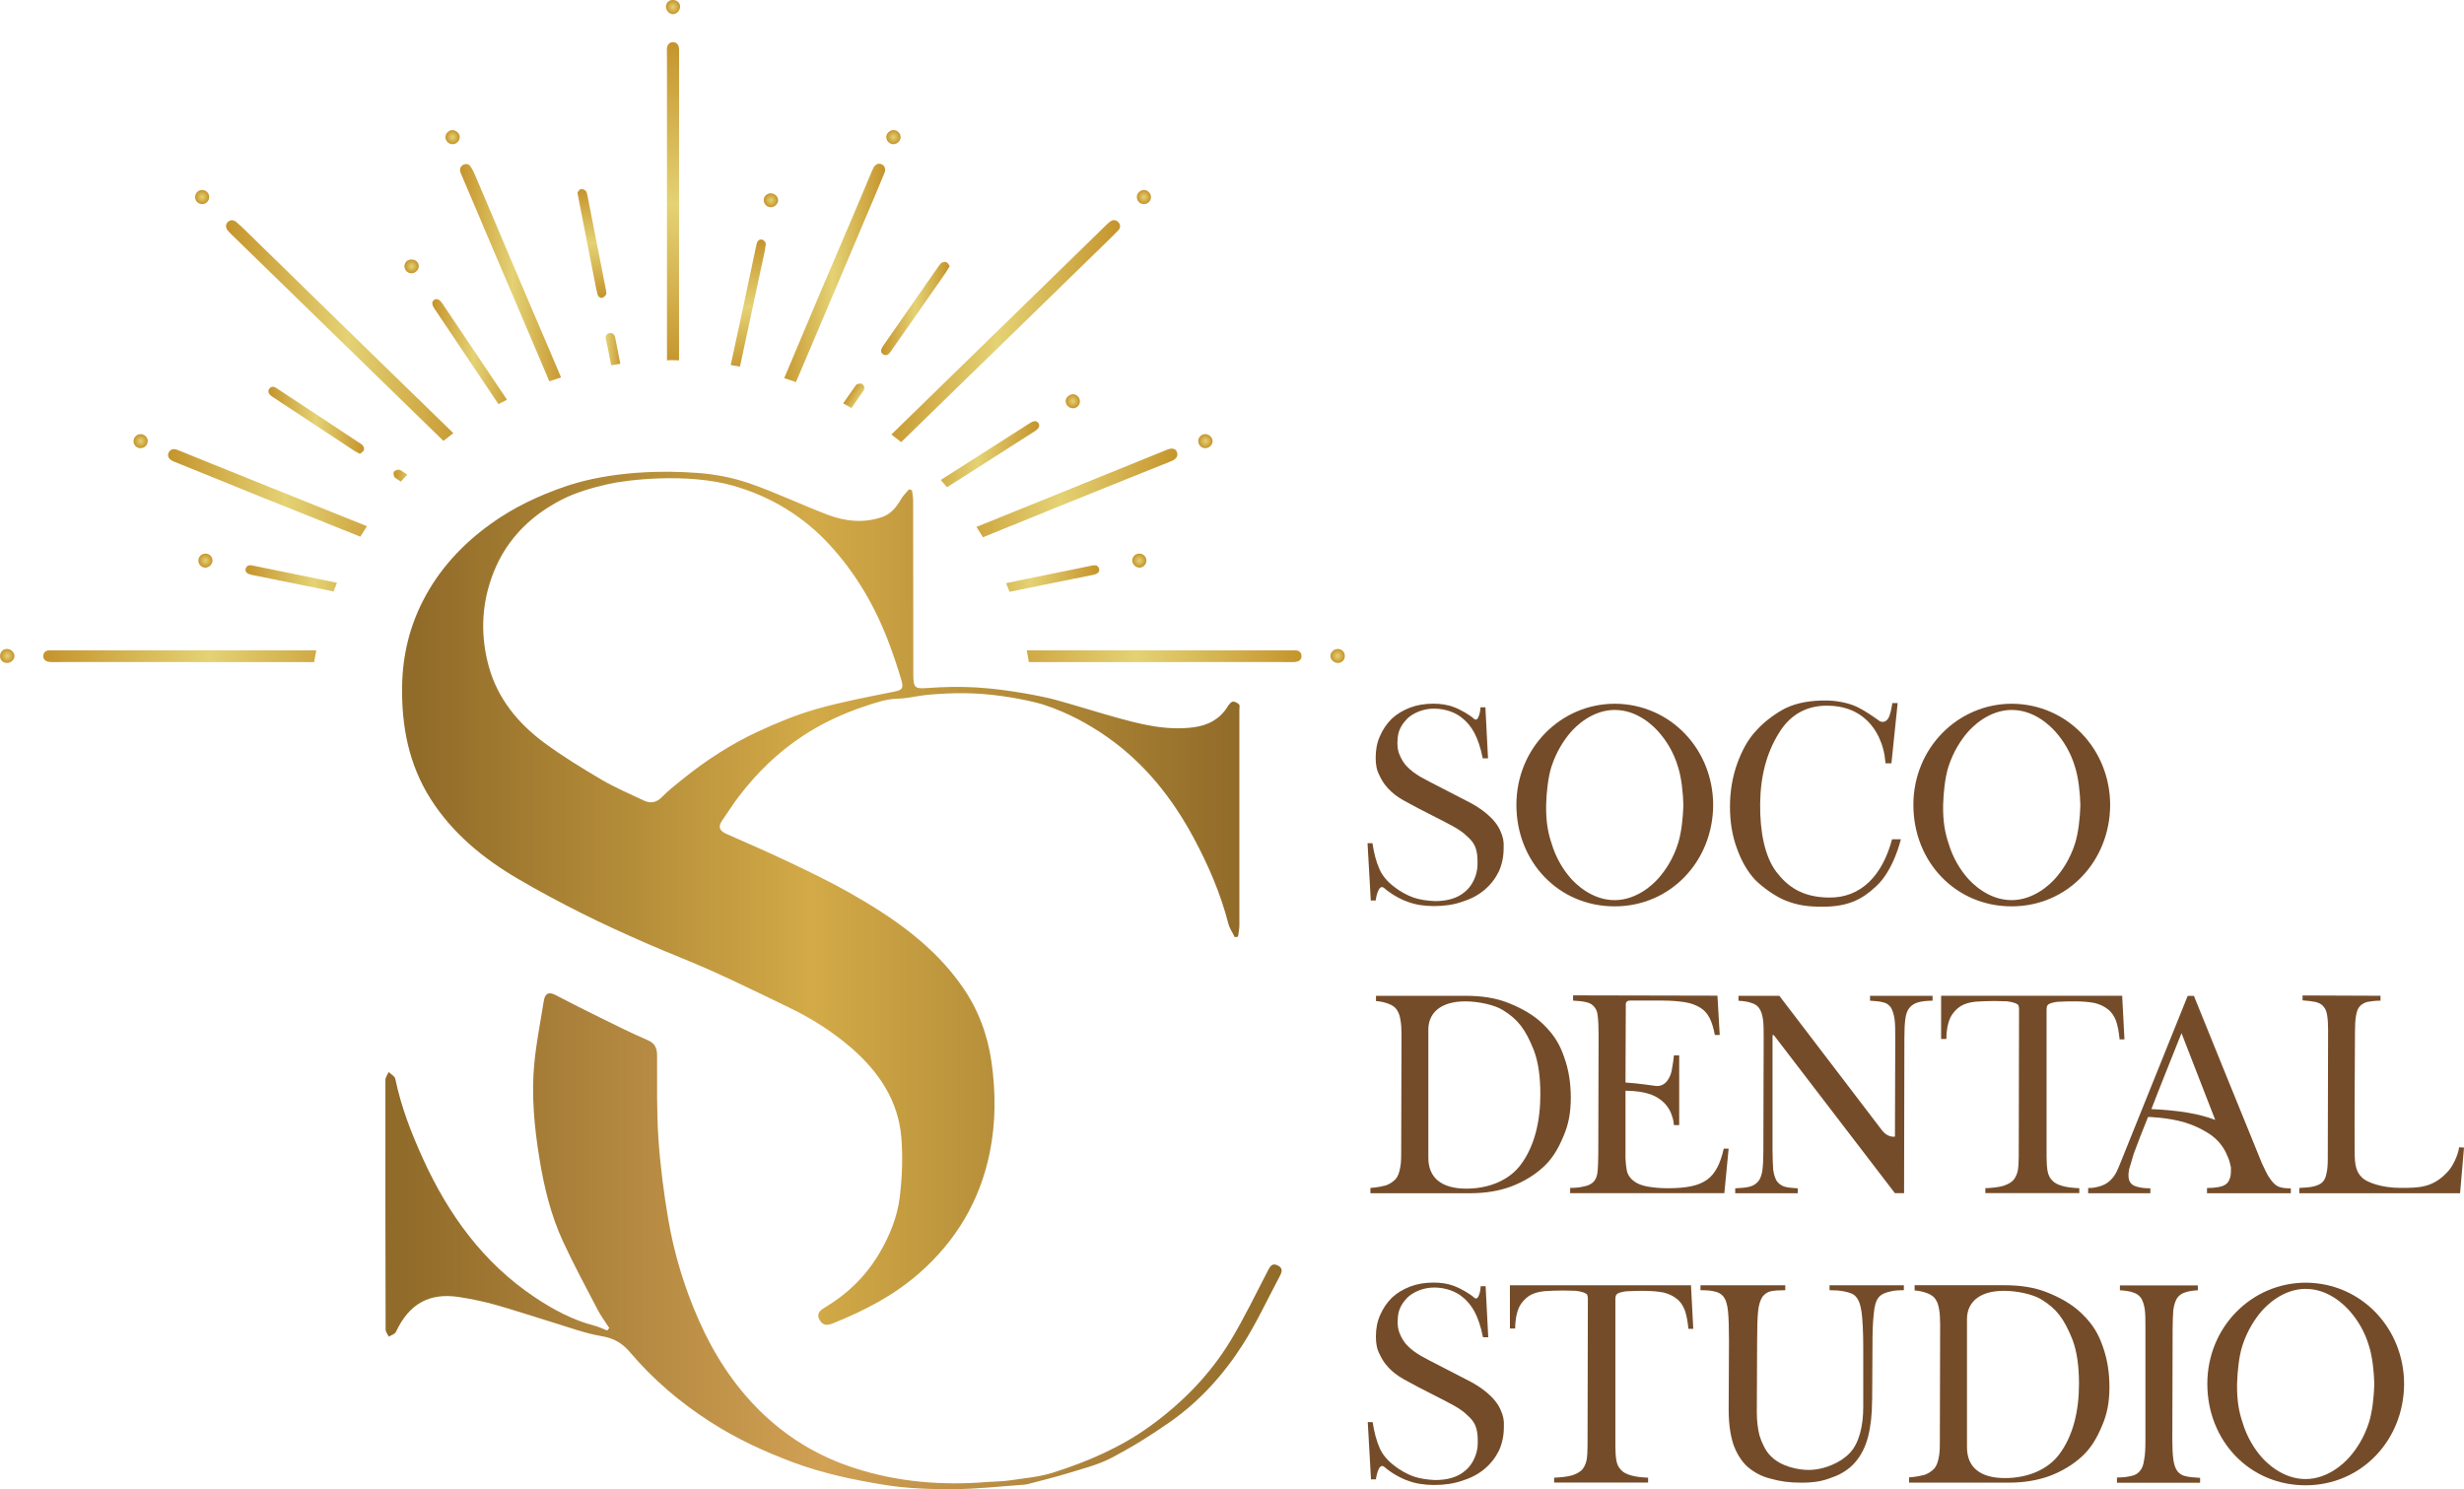
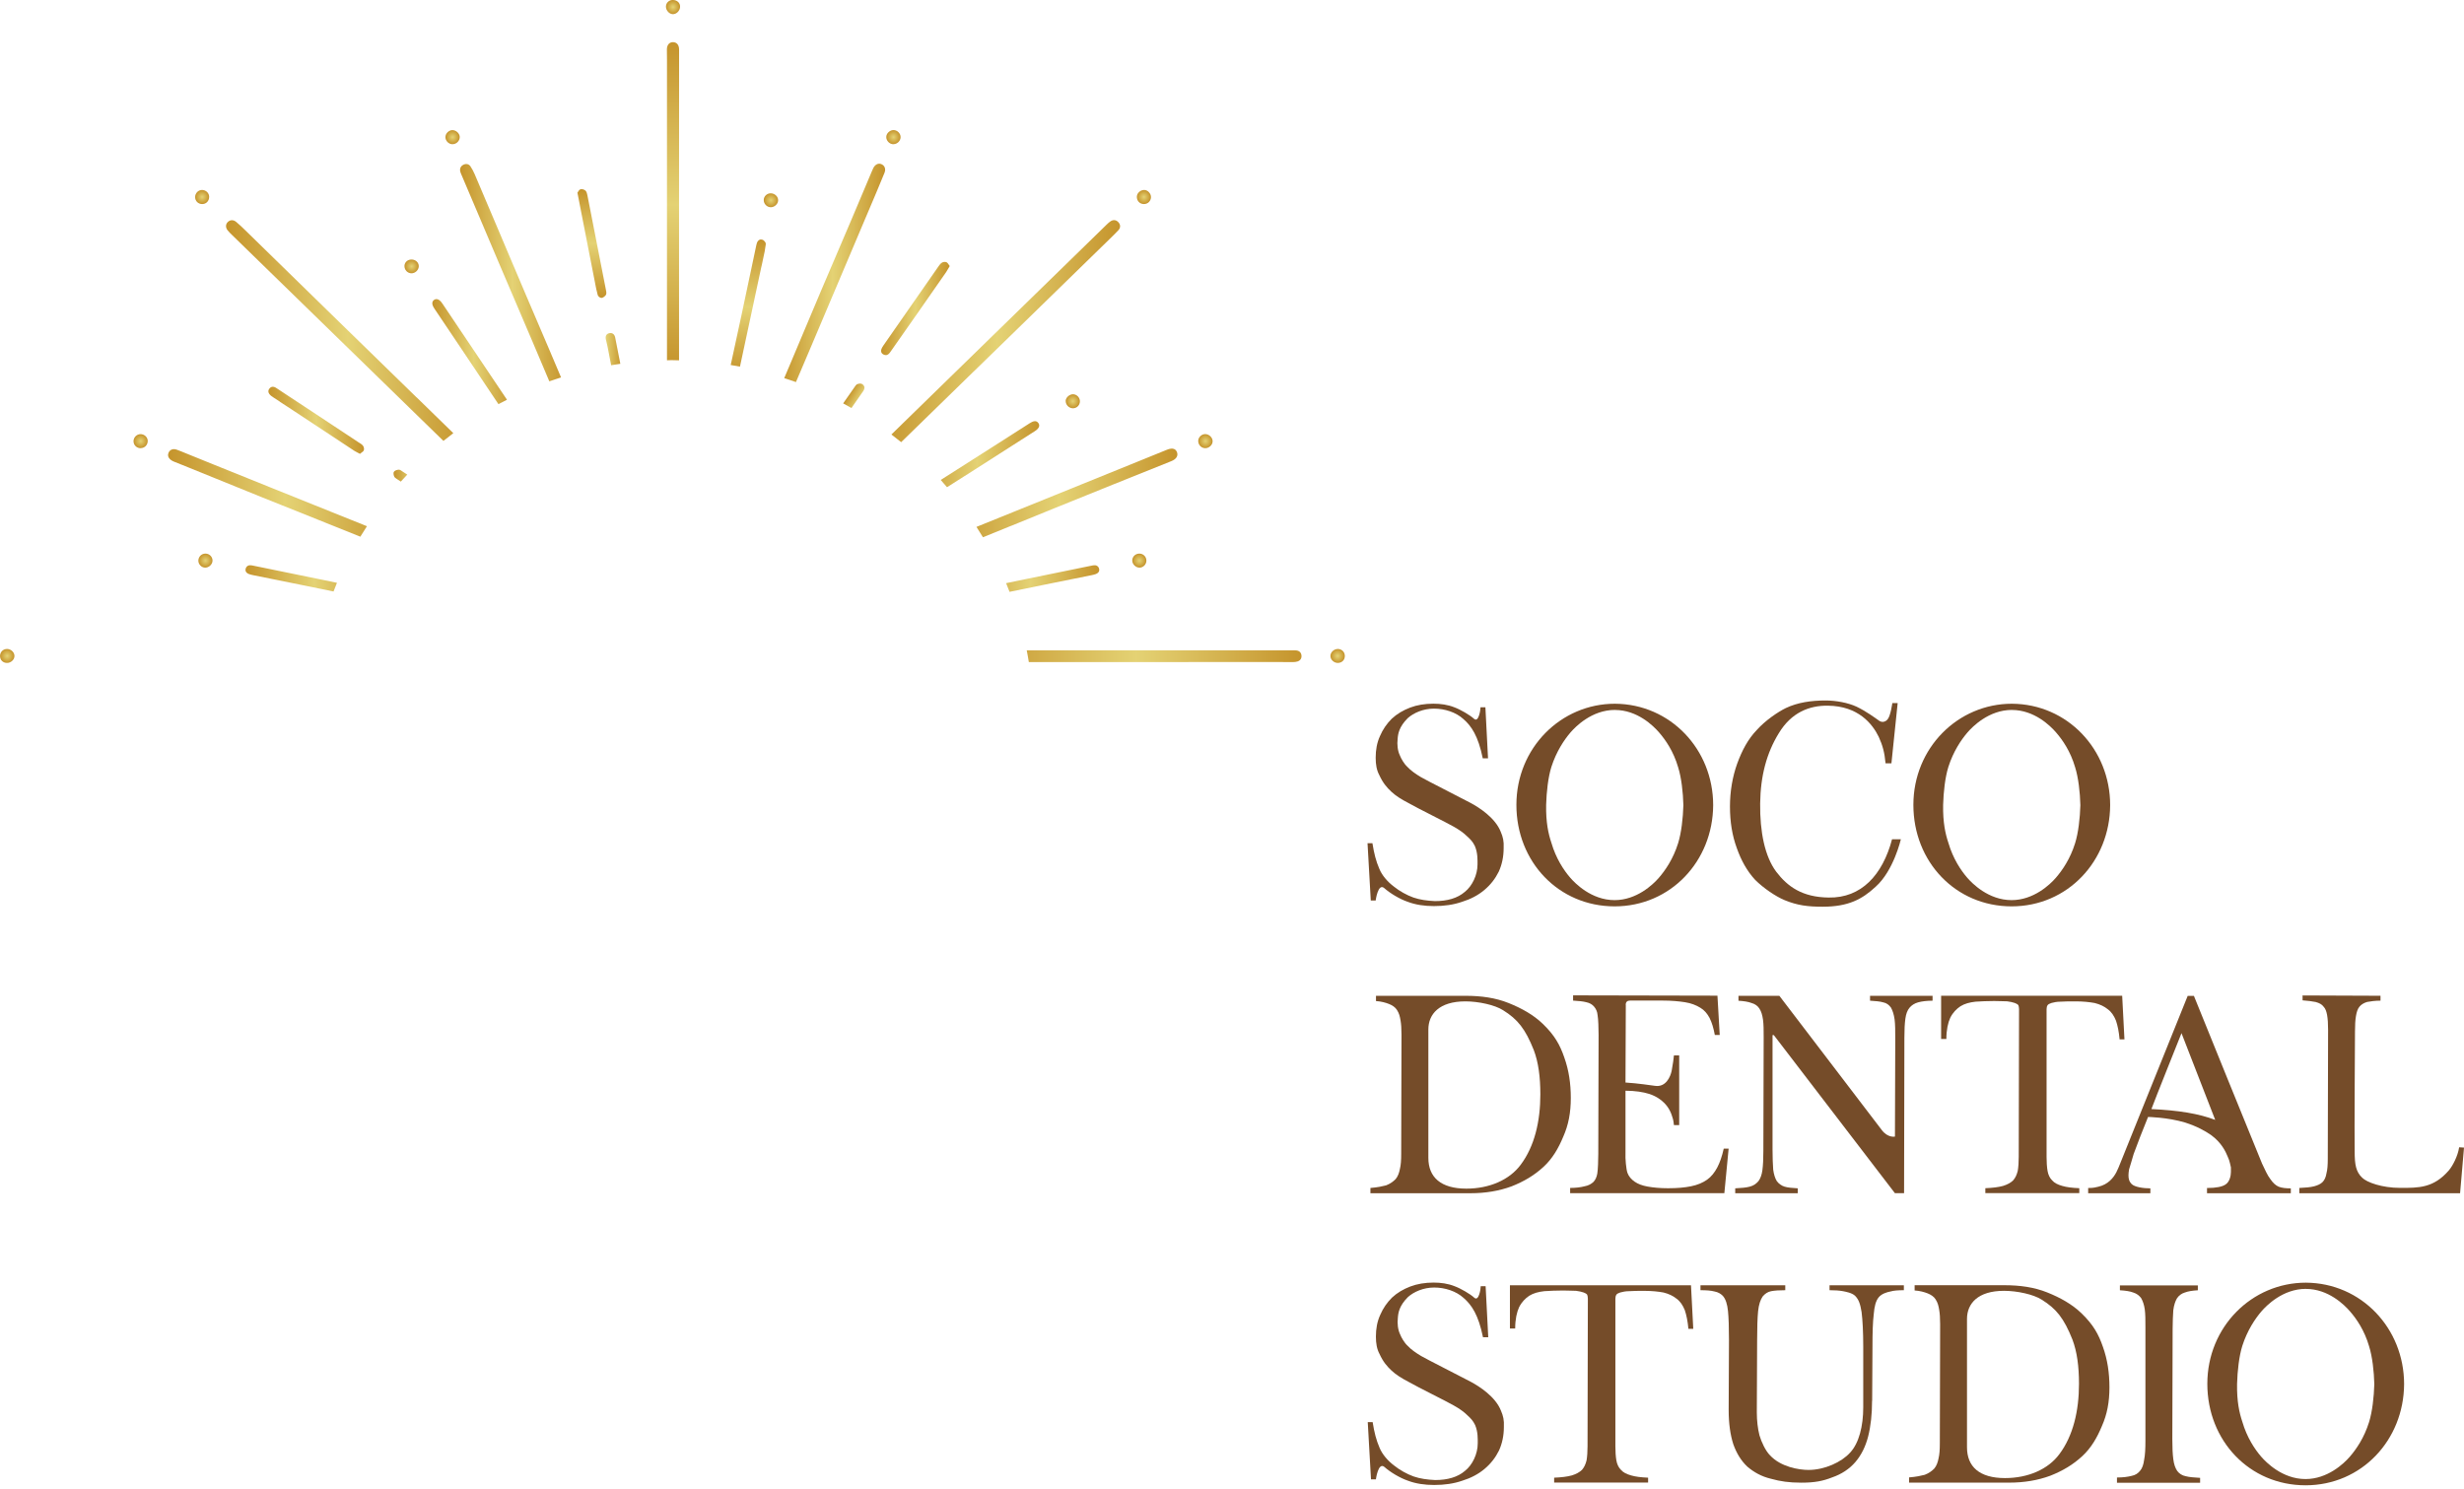
<svg xmlns="http://www.w3.org/2000/svg" xmlns:xlink="http://www.w3.org/1999/xlink" id="Layer_2" viewBox="0 0 553.33 334.5">
  <defs>
    <style>.cls-1{fill:url(#New_Gradient_Swatch_1-14);}.cls-2{fill:url(#New_Gradient_Swatch_1-16);}.cls-3{fill:url(#New_Gradient_Swatch_1-18);}.cls-4{fill:url(#New_Gradient_Swatch_1-13);}.cls-5{fill:url(#New_Gradient_Swatch_1-17);}.cls-6{fill:url(#New_Gradient_Swatch_1-15);}.cls-7{fill:url(#New_Gradient_Swatch_1-10);}.cls-8{fill:url(#New_Gradient_Swatch_1-12);}.cls-9{fill:url(#New_Gradient_Swatch_1-11);}.cls-10{fill:url(#linear-gradient);}.cls-11{fill:#754c29;}.cls-12{fill:url(#radial-gradient-10);}.cls-13{fill:url(#radial-gradient-11);}.cls-14{fill:url(#radial-gradient-12);}.cls-15{fill:url(#radial-gradient-14);}.cls-16{fill:url(#radial-gradient-13);}.cls-17{fill:url(#New_Gradient_Swatch_1);}.cls-18{fill:url(#radial-gradient-6);}.cls-19{fill:url(#radial-gradient-5);}.cls-20{fill:url(#radial-gradient-3);}.cls-21{fill:url(#radial-gradient-4);}.cls-22{fill:url(#radial-gradient-9);}.cls-23{fill:url(#radial-gradient-8);}.cls-24{fill:url(#radial-gradient-7);}.cls-25{fill:url(#radial-gradient-2);}.cls-26{fill:url(#linear-gradient-3);}.cls-27{fill:url(#linear-gradient-4);}.cls-28{fill:url(#linear-gradient-2);}.cls-29{fill:url(#radial-gradient);}.cls-30{fill:url(#New_Gradient_Swatch_1-5);}.cls-31{fill:url(#New_Gradient_Swatch_1-8);}.cls-32{fill:url(#New_Gradient_Swatch_1-2);}.cls-33{fill:url(#New_Gradient_Swatch_1-3);}.cls-34{fill:url(#New_Gradient_Swatch_1-6);}.cls-35{fill:url(#New_Gradient_Swatch_1-9);}.cls-36{fill:url(#New_Gradient_Swatch_1-4);}.cls-37{fill:url(#New_Gradient_Swatch_1-7);}</style>
    <linearGradient id="New_Gradient_Swatch_1" x1="151.13" y1="82.52" x2="151.13" y2="9.47" gradientTransform="matrix(1, 0, 0, 1, 0, 0)" gradientUnits="userSpaceOnUse">
      <stop offset="0" stop-color="#c5942c" />
      <stop offset=".5" stop-color="#e4d274" />
      <stop offset="1" stop-color="#c5942c" />
    </linearGradient>
    <linearGradient id="New_Gradient_Swatch_1-2" x1="103.32" y1="61.24" x2="126.94" y2="61.24" xlink:href="#New_Gradient_Swatch_1" />
    <linearGradient id="New_Gradient_Swatch_1-3" x1="37.74" y1="110.71" x2="90.37" y2="110.71" xlink:href="#New_Gradient_Swatch_1" />
    <linearGradient id="New_Gradient_Swatch_1-4" x1="50.75" y1="74.25" x2="105.31" y2="74.25" xlink:href="#New_Gradient_Swatch_1" />
    <linearGradient id="New_Gradient_Swatch_1-5" x1="9.71" y1="147.39" x2="83.87" y2="147.39" xlink:href="#New_Gradient_Swatch_1" />
    <linearGradient id="New_Gradient_Swatch_1-6" x1="196.57" y1="74.39" x2="251.55" y2="74.39" xlink:href="#New_Gradient_Swatch_1" />
    <linearGradient id="New_Gradient_Swatch_1-7" x1="211.2" y1="110.72" x2="264.42" y2="110.72" xlink:href="#New_Gradient_Swatch_1" />
    <linearGradient id="New_Gradient_Swatch_1-8" x1="175.15" y1="61.3" x2="198.77" y2="61.3" xlink:href="#New_Gradient_Swatch_1" />
    <linearGradient id="New_Gradient_Swatch_1-9" x1="205.41" y1="102.01" x2="233.37" y2="102.01" xlink:href="#New_Gradient_Swatch_1" />
    <linearGradient id="New_Gradient_Swatch_1-10" x1="97.07" y1="78.97" x2="115.75" y2="78.97" xlink:href="#New_Gradient_Swatch_1" />
    <linearGradient id="New_Gradient_Swatch_1-11" x1="55.14" y1="129.9" x2="86.09" y2="129.9" xlink:href="#New_Gradient_Swatch_1" />
    <linearGradient id="New_Gradient_Swatch_1-12" x1="168.03" y1="84.24" x2="168.03" y2="53.78" xlink:href="#New_Gradient_Swatch_1" />
    <linearGradient id="New_Gradient_Swatch_1-13" x1="60.28" y1="94.42" x2="81.74" y2="94.42" xlink:href="#New_Gradient_Swatch_1" />
    <linearGradient id="New_Gradient_Swatch_1-14" x1="197.86" y1="69.3" x2="213.28" y2="69.3" xlink:href="#New_Gradient_Swatch_1" />
    <linearGradient id="New_Gradient_Swatch_1-15" x1="132.92" y1="66.91" x2="132.92" y2="42.46" xlink:href="#New_Gradient_Swatch_1" />
    <linearGradient id="New_Gradient_Swatch_1-16" x1="88.37" y1="106.83" x2="96.9" y2="106.83" xlink:href="#New_Gradient_Swatch_1" />
    <linearGradient id="linear-gradient" x1="193.86" y1="89.79" x2="190.83" y2="88.05" gradientTransform="matrix(1, 0, 0, 1, 0, 0)" gradientUnits="userSpaceOnUse">
      <stop offset=".19" stop-color="#e4d274" />
      <stop offset="1" stop-color="#c5942c" />
    </linearGradient>
    <linearGradient id="linear-gradient-2" x1="136.01" y1="78.42" x2="139.65" y2="78.42" gradientTransform="matrix(1, 0, 0, 1, 0, 0)" gradientUnits="userSpaceOnUse">
      <stop offset="0" stop-color="#e4d274" />
      <stop offset="1" stop-color="#c5942c" />
    </linearGradient>
    <radialGradient id="radial-gradient" cx="270.7" cy="99.08" fx="270.7" fy="99.08" r="1.6" gradientTransform="matrix(1, 0, 0, 1, 0, 0)" gradientUnits="userSpaceOnUse">
      <stop offset="0" stop-color="#e4d274" />
      <stop offset="1" stop-color="#c5942c" />
    </radialGradient>
    <radialGradient id="radial-gradient-2" cx="256.88" cy="44.25" fx="256.88" fy="44.25" r="1.58" xlink:href="#radial-gradient" />
    <radialGradient id="radial-gradient-3" cx="200.64" cy="30.8" fx="200.64" fy="30.8" r="1.6" xlink:href="#radial-gradient" />
    <radialGradient id="radial-gradient-4" cx="1.62" cy="147.33" fx="1.62" fy="147.33" r="1.59" xlink:href="#radial-gradient" />
    <radialGradient id="radial-gradient-5" cx="151.13" cy="1.59" fx="151.13" fy="1.59" r="1.59" xlink:href="#radial-gradient" />
    <radialGradient id="radial-gradient-6" cx="45.39" cy="44.25" fx="45.39" fy="44.25" r="1.58" xlink:href="#radial-gradient" />
    <radialGradient id="radial-gradient-7" cx="101.63" cy="30.81" fx="101.63" fy="30.81" r="1.59" xlink:href="#radial-gradient" />
    <radialGradient id="radial-gradient-8" cx="31.59" cy="99.08" fx="31.59" fy="99.08" r="1.58" xlink:href="#radial-gradient" />
    <radialGradient id="radial-gradient-9" cx="240.92" cy="90.12" fx="240.92" fy="90.12" r="1.59" xlink:href="#radial-gradient" />
    <radialGradient id="radial-gradient-10" cx="173.13" cy="44.98" fx="173.13" fy="44.98" r="1.59" xlink:href="#radial-gradient" />
    <radialGradient id="radial-gradient-11" cx="92.44" cy="59.83" fx="92.44" fy="59.83" r="1.58" xlink:href="#radial-gradient" />
    <radialGradient id="radial-gradient-12" cx="46.14" cy="125.91" fx="46.14" fy="125.91" r="1.58" xlink:href="#radial-gradient" />
    <linearGradient id="New_Gradient_Swatch_1-17" x1="218.12" y1="147.39" x2="292.28" y2="147.39" xlink:href="#New_Gradient_Swatch_1" />
    <linearGradient id="New_Gradient_Swatch_1-18" x1="215.9" y1="129.94" x2="246.86" y2="129.94" xlink:href="#New_Gradient_Swatch_1" />
    <radialGradient id="radial-gradient-13" cx="300.38" cy="147.33" fx="300.38" fy="147.33" r="1.59" xlink:href="#radial-gradient" />
    <radialGradient id="radial-gradient-14" cx="255.86" cy="125.91" fx="255.86" fy="125.91" r="1.58" xlink:href="#radial-gradient" />
    <linearGradient id="linear-gradient-3" x1="86.53" y1="278.8" x2="287.81" y2="278.8" gradientTransform="matrix(1, 0, 0, 1, 0, 0)" gradientUnits="userSpaceOnUse">
      <stop offset=".02" stop-color="#916b29" />
      <stop offset=".49" stop-color="#d1a154" />
      <stop offset="1" stop-color="#916b29" />
    </linearGradient>
    <linearGradient id="linear-gradient-4" x1="90.28" y1="201.75" x2="278.33" y2="201.75" gradientTransform="matrix(1, 0, 0, 1, 0, 0)" gradientUnits="userSpaceOnUse">
      <stop offset=".02" stop-color="#916b29" />
      <stop offset=".49" stop-color="#d3aa47" />
      <stop offset="1" stop-color="#916b29" />
    </linearGradient>
  </defs>
  <g id="Layer_1-2">
    <g>
      <path class="cls-11" d="M307.1,189.38h1.1c.37,2.35,.81,4.04,1.54,5.73,.59,1.47,1.84,2.94,3.31,4.04,1.18,.96,2.87,1.91,4.34,2.43,1.47,.51,3.09,.73,4.85,.81,2.79,0,5.07-.66,6.69-2.06,1.69-1.32,2.87-3.82,2.87-6.18,0-.96,.07-2.57-.59-4.12-.51-1.03-.96-1.47-1.76-2.2-.74-.74-1.76-1.47-3.09-2.21-1.25-.74-8.23-4.19-10-5.22-1.69-.88-2.87-1.62-3.9-2.57-1.03-.96-1.91-1.98-2.72-3.75-.59-1.1-.81-2.35-.81-3.9,0-1.76,.29-3.38,.96-4.85,.66-1.54,1.54-2.79,2.65-3.9,1.18-1.1,2.57-1.91,4.12-2.5s3.31-.88,5.22-.88c1.62,0,3.24,.22,4.71,.81,1.4,.51,3.53,1.76,4.41,2.57,1.03,.96,1.47-1.91,1.47-2.57h1.1l.59,11.47h-1.18c-1.03-5.07-2.57-7.28-4.34-8.82-1.69-1.54-4.19-2.35-6.62-2.35s-4.56,.96-5.88,2.13c-1.99,1.98-2.21,3.6-2.28,4.71-.15,1.18,0,2.65,.51,3.68,.29,.74,.96,1.91,1.69,2.57,.73,.81,1.91,1.62,3.01,2.28,1.1,.66,9.12,4.71,11.18,5.81,1.91,1.03,5.51,3.31,6.76,6.47,.51,1.18,.74,2.13,.66,3.68,0,1.91-.37,3.68-1.1,5.29-.81,1.62-1.84,2.94-3.24,4.12-1.4,1.18-3.09,2.06-5,2.65-1.91,.66-3.97,.96-6.32,.96-2.13,0-4.12-.29-5.88-.96-1.76-.59-3.97-1.91-5.29-3.09-1.4-1.18-1.91,2.79-1.91,2.79h-1.1l-.73-12.87Z" />
      <path class="cls-11" d="M384.72,180.85c-.07,12.57-9.56,22.72-22.13,22.72s-22.06-10-22.06-22.79,10-22.72,22.13-22.72c12.43,.07,22.06,10.22,22.06,22.79Zm-22.06-21.4c-5.22,0-8.9,3.82-9.93,5-1.47,1.69-3.23,4.34-4.34,7.79-.74,2.35-1.1,5.66-1.18,8.53-.07,3.97,.51,6.54,1.18,8.53,1.03,3.53,2.79,6.18,4.26,7.87,1.03,1.18,4.71,5,9.93,5,4.93,0,8.6-3.46,9.93-5,1.47-1.69,3.24-4.26,4.34-7.79,.73-2.35,1.1-5.66,1.18-8.53-.07-2.87-.44-6.18-1.18-8.53-1.03-3.53-2.79-6.1-4.26-7.79-1.32-1.54-4.93-5.07-9.93-5.07Z" />
      <path class="cls-11" d="M424.97,157.91h1.18l-1.4,13.53h-1.32c-.22-2.43-.66-4.04-1.54-5.96-1.4-2.87-4.56-6.91-11.4-6.98-4.19-.07-8.23,1.54-11.03,6.18-2.72,4.41-4.12,9.56-4.19,15.81-.07,6.32,1.03,11.84,3.6,15.29,2.57,3.38,5.88,5.73,11.76,5.81,7.35,.15,12.13-5.07,14.26-13.09h1.98s-1.62,7.06-5.66,10.66c-3.01,2.79-6.1,4.49-11.91,4.49-3.31,0-5.66-.29-8.53-1.47-1.98-.81-4.78-2.72-6.62-4.56-1.84-1.98-3.16-4.41-4.12-7.13-1.03-2.79-1.54-5.88-1.54-9.34s.59-6.76,1.62-9.63c1.1-3.01,2.43-5.51,4.41-7.57,1.91-2.13,4.71-4.04,6.54-4.93,2.65-1.25,5.66-1.69,8.9-1.69,2.35,0,5.07,.51,6.98,1.4,2.13,1.03,4.04,2.43,5.07,3.16,.74,.51,1.54,.15,1.91-.37,.66-.81,1.03-3.6,1.03-3.6Z" />
      <path class="cls-11" d="M473.87,180.85c-.07,12.57-9.56,22.72-22.13,22.72s-22.06-10-22.06-22.79,10-22.72,22.13-22.72c12.43,.07,22.06,10.22,22.06,22.79Zm-22.06-21.4c-5.22,0-8.9,3.82-9.93,5-1.47,1.69-3.24,4.34-4.34,7.79-.74,2.35-1.1,5.66-1.18,8.53-.07,3.97,.51,6.54,1.18,8.53,1.03,3.53,2.79,6.18,4.26,7.87,1.03,1.18,4.71,5,9.93,5,4.93,0,8.6-3.46,9.93-5,1.47-1.69,3.24-4.26,4.34-7.79,.73-2.35,1.1-5.66,1.18-8.53-.07-2.87-.44-6.18-1.18-8.53-1.03-3.53-2.79-6.1-4.26-7.79-1.32-1.54-4.93-5.07-9.93-5.07Z" />
      <path class="cls-11" d="M307.75,268v-1.18c1.76-.15,2.65-.37,3.53-.59,.96-.37,1.62-.88,2.13-1.4,.51-.59,.81-1.47,.96-2.28,.22-.88,.29-1.99,.29-3.31l.07-26.84c0-1.32-.07-2.43-.22-3.23-.15-.88-.29-1.54-.81-2.35-.37-.59-1.03-1.03-1.76-1.32-.73-.29-1.76-.59-2.94-.66v-1.18h20.15c3.46,0,6.69,.44,9.63,1.62,2.94,1.18,5.59,2.65,7.72,4.71,2.65,2.57,3.82,4.71,4.78,7.5,1.03,2.87,1.47,5.88,1.47,9.12s-.51,6.03-1.69,8.68c-1.1,2.65-2.43,4.93-4.41,6.76-2.06,1.91-4.41,3.31-7.21,4.41-2.79,1.03-5.88,1.54-9.19,1.54h-22.5Zm13.01-36.76v28.82c0,4.34,2.79,6.91,8.53,6.91,5.22,0,9.71-1.99,12.21-5.37,3.09-4.12,4.41-9.71,4.41-15.81,0-3.9-.44-7.21-1.47-9.93-1.91-4.78-3.6-6.91-6.91-8.97-1.84-1.18-5.51-1.98-8.46-1.98-5.88,0-8.31,2.87-8.31,6.32Z" />
      <path class="cls-11" d="M365.1,225.72l-.07,17.42c2.65,.15,5.96,.66,6.62,.74,2.43,.37,3.46-1.99,3.75-3.38,.29-1.62,.44-2.65,.51-3.46h1.18v15.66h-1.18c-.15-1.32-.22-1.4-.51-2.28-1.03-3.01-3.6-4.26-5-4.71s-3.24-.73-5.37-.73v13.97c-.07,1.25,.15,3.68,.44,4.48s.88,1.47,1.62,1.98c.74,.51,1.69,.88,2.94,1.1,1.25,.22,2.72,.37,4.56,.37,2.06,0,3.75-.15,5.15-.44,1.47-.29,2.65-.81,3.6-1.47s1.69-1.62,2.28-2.72c.59-1.1,1.1-2.57,1.47-4.26h1.1l-.96,10h-34.63v-1.18c1.32,0,2.43-.15,3.24-.37,.88-.15,1.47-.51,1.98-.96,.44-.44,.74-1.1,.88-1.91,.15-.88,.22-3.01,.22-4.41l.07-26.76c0-1.4-.07-3.53-.22-4.34-.07-.88-.37-1.47-.81-1.99-.37-.44-.96-.81-1.69-.96-.81-.22-1.76-.29-3.01-.37v-1.18l32.42,.07,.51,8.82h-1.1c-.29-1.54-.66-2.79-1.18-3.82-.51-.96-1.18-1.76-2.06-2.28-.96-.59-2.06-1.03-3.46-1.25-1.4-.22-3.09-.37-5-.37h-7.35c-.59,0-.96,.29-.96,.96Z" />
      <path class="cls-11" d="M425.54,268l-27.2-35.51h-.29v25.66c0,1.91,.07,3.38,.15,4.56,.15,1.1,.44,1.98,.81,2.57,.44,.59,1.03,1.03,1.76,1.25,.74,.22,1.69,.29,2.94,.37v1.1h-14.04v-1.1c1.32-.07,2.43-.15,3.24-.37,.88-.22,1.47-.66,1.98-1.25,.44-.59,.74-1.4,.88-2.43,.15-1.1,.22-2.5,.22-4.34l.07-25.51c0-1.62,0-2.87-.15-3.97-.15-1.03-.37-1.84-.81-2.5-.37-.59-.96-1.03-1.76-1.25-.74-.29-1.76-.44-2.94-.51v-1.1h9.19l22.94,30.07c1.4,1.91,3.01,1.54,3.01,1.54l.07-21.84c0-1.84,0-3.38-.15-4.48s-.44-1.98-.81-2.65c-.44-.59-.96-1.03-1.76-1.18-.74-.22-1.69-.29-2.94-.37v-1.1h14.04v1.1c-1.32,0-2.43,.15-3.24,.37-.81,.22-1.47,.66-1.91,1.18-.51,.59-.81,1.4-.96,2.5-.15,1.1-.22,2.5-.22,4.26l-.07,34.92h-2.06Z" />
      <path class="cls-11" d="M477.09,233.44h-1.1c-.15-1.69-.44-3.09-.81-4.19-.44-1.1-1.03-1.98-1.84-2.57-.81-.66-1.76-1.1-2.94-1.4-1.18-.22-2.65-.37-4.26-.37-1.4,0-2.57,0-3.46,.07-.81,0-1.47,.15-1.99,.29-.44,.15-.74,.29-.88,.51s-.22,.51-.22,.88v33.16c0,1.18,.07,2.28,.22,3.16s.51,1.62,1.03,2.13c.51,.59,1.25,.96,2.28,1.25,.96,.29,2.21,.44,3.82,.51v1.1h-21.1v-1.1c1.62-.07,2.94-.22,3.97-.51,.96-.29,1.76-.73,2.28-1.25,.51-.59,.81-1.25,1.03-2.13,.15-.88,.22-1.98,.22-3.16l.07-33.16c0-.37-.07-.66-.15-.88-.15-.22-.44-.37-.81-.51-.44-.15-1.03-.29-1.69-.37-.74,0-1.76-.07-2.94-.07-1.54,0-2.94,.07-4.19,.15-1.32,.15-2.43,.44-3.38,1.03-.88,.59-1.69,1.4-2.28,2.57-.51,1.1-.88,2.72-.88,4.78h-1.18v-9.71h40.66l.51,9.78Z" />
      <path class="cls-11" d="M496.5,254.91c-1.4-.95-3.09-1.91-5.81-2.79-3.97-1.18-8.31-1.25-8.31-1.25-.66,1.54-2.94,7.43-3.23,8.31-.22,.88-.88,2.87-1.03,3.46-.37,2.06,.07,2.79,.59,3.31,.66,.66,2.57,.96,4.19,.96v1.1h-13.97v-1.18c1.25,0,1.69-.15,2.28-.29,2.21-.51,3.38-1.98,4.04-3.23,.29-.59,.66-1.4,.96-2.21l15.07-37.42h1.4s14.71,36.32,15.29,37.64c.59,1.25,1.25,2.72,1.84,3.46,.66,.96,1.25,1.47,1.91,1.76,.74,.29,1.69,.37,2.72,.37v1.1h-18.82v-1.18c2.06,0,3.46-.29,4.19-.81,.88-.59,1.18-1.91,1.18-2.79v-1.03l-.22-.96c-.07-.37-.29-1.03-.51-1.47-.44-1.1-1.4-3.16-3.75-4.85Zm-13.38-5.81c6.18,.29,10.66,1.03,14.34,2.43l-7.57-19.48s-6.1,15.22-6.76,17.06Z" />
      <path class="cls-11" d="M553.33,257.78l-.88,10.22h-36.1v-1.18c1.4-.07,2.43-.15,3.31-.37,.81-.22,1.47-.51,1.91-.96,.44-.44,.74-1.1,.88-1.98,.22-.81,.29-1.91,.29-3.24l.07-28.97c0-1.4-.07-2.43-.22-3.31-.15-.81-.37-1.47-.81-1.91-.37-.51-.96-.81-1.76-1.03-.74-.15-1.76-.29-2.94-.37v-1.1l17.5,.07v1.1c-1.25,0-2.21,.15-3.01,.29-.74,.22-1.32,.59-1.69,1.03-.44,.51-.66,1.25-.81,2.13-.15,.88-.22,1.98-.22,3.46,0,0-.15,24.04-.07,26.98,0,2.94,.29,4.56,1.69,5.88,1.03,1.03,4.41,2.28,8.53,2.28s7.5,.07,10.96-3.97c.81-.96,1.99-3.16,2.28-5.15l1.1,.07Z" />
      <path class="cls-11" d="M307.15,319.41h1.1c.37,2.35,.81,4.04,1.54,5.73,.59,1.47,1.84,2.94,3.31,4.04,1.18,.96,2.87,1.91,4.34,2.43,1.47,.51,3.09,.73,4.85,.81,2.79,0,5.07-.66,6.69-2.06,1.69-1.32,2.87-3.82,2.87-6.18,0-.96,.07-2.57-.59-4.12-.51-1.03-.96-1.47-1.76-2.21-.74-.74-1.76-1.47-3.09-2.21-1.25-.74-8.23-4.19-10-5.22-1.69-.88-2.87-1.62-3.9-2.57-1.03-.96-1.91-1.98-2.72-3.75-.59-1.1-.81-2.35-.81-3.9,0-1.76,.29-3.38,.96-4.85,.66-1.54,1.54-2.79,2.65-3.9,1.18-1.1,2.57-1.91,4.12-2.5s3.31-.88,5.22-.88c1.62,0,3.24,.22,4.71,.81,1.4,.51,3.53,1.76,4.41,2.57,1.03,.96,1.47-1.91,1.47-2.57h1.1l.59,11.47h-1.18c-1.03-5.07-2.57-7.28-4.34-8.82-1.69-1.54-4.19-2.35-6.62-2.35s-4.56,.96-5.88,2.13c-1.99,1.98-2.21,3.6-2.28,4.71-.15,1.18,0,2.65,.51,3.68,.29,.74,.96,1.91,1.69,2.57,.73,.81,1.91,1.62,3.01,2.28,1.1,.66,9.12,4.71,11.18,5.81,1.91,1.03,5.51,3.31,6.76,6.47,.51,1.18,.74,2.13,.66,3.68,0,1.91-.37,3.68-1.1,5.29-.81,1.62-1.84,2.94-3.24,4.12-1.4,1.18-3.09,2.06-5,2.65-1.91,.66-3.97,.96-6.32,.96-2.13,0-4.12-.29-5.88-.96-1.76-.59-3.97-1.91-5.29-3.09-1.4-1.18-1.91,2.79-1.91,2.79h-1.1l-.73-12.87Z" />
      <path class="cls-11" d="M380.26,298.46h-1.1c-.15-1.69-.44-3.09-.81-4.19-.44-1.1-1.03-1.98-1.84-2.57-.81-.66-1.76-1.1-2.94-1.4-1.18-.22-2.65-.37-4.26-.37-1.4,0-2.57,0-3.46,.07-.81,0-1.47,.15-1.99,.29-.44,.15-.74,.29-.88,.51s-.22,.51-.22,.88v33.16c0,1.18,.07,2.28,.22,3.16,.15,.88,.51,1.62,1.03,2.13,.51,.59,1.25,.96,2.28,1.25,.96,.29,2.21,.44,3.82,.51v1.1h-21.1v-1.1c1.62-.07,2.94-.22,3.97-.51,.96-.29,1.76-.73,2.28-1.25,.51-.59,.81-1.25,1.03-2.13,.15-.88,.22-1.98,.22-3.16l.07-33.16c0-.37-.07-.66-.15-.88-.15-.22-.44-.37-.81-.51-.44-.15-1.03-.29-1.69-.37-.73,0-1.76-.07-2.94-.07-1.54,0-2.94,.07-4.19,.15-1.32,.15-2.43,.44-3.38,1.03-.88,.59-1.69,1.4-2.28,2.57-.51,1.1-.88,2.72-.88,4.78h-1.18v-9.71h40.66l.51,9.78Z" />
      <path class="cls-11" d="M420.4,314.63c0,3.01-.29,5.66-.88,8.01-.59,2.28-1.54,4.19-2.87,5.74-1.32,1.54-3.09,2.72-5.22,3.45-2.06,.81-3.9,1.18-6.91,1.18-2.79,0-4.71-.29-6.84-.88-2.13-.51-3.82-1.47-5.29-2.72-1.4-1.32-2.43-3.01-3.16-5.07-.66-2.06-1.03-4.63-1.03-7.65l.07-15.66c0-2.87-.07-5.07-.22-6.54-.15-1.54-.51-2.72-1.18-3.46-.44-.44-1.03-.81-1.84-.96-.81-.22-1.84-.29-3.16-.29v-1.1h19.04v1.1c-1.32,0-2.35,.07-3.16,.22-.81,.15-1.4,.59-1.91,1.18-.51,.73-.88,1.84-1.03,3.31-.15,1.54-.22,3.68-.22,6.54l-.07,16.18c0,1.91,.22,3.68,.59,5.15,.44,1.54,1.4,3.53,2.35,4.48,2.43,2.65,6.54,3.31,8.68,3.31,3.6,0,7.43-1.76,9.34-3.9,1.99-2.13,2.94-5.96,2.94-10.15v-13.6c0-3.38-.15-6.03-.37-7.79-.29-1.76-.59-2.79-1.47-3.68-.73-.66-1.98-.88-2.72-1.03-.81-.15-1.84-.22-3.01-.22v-1.1h16.69v1.1c-1.25,0-2.28,.07-3.01,.29-.81,.15-1.99,.51-2.65,1.32-.66,.81-.96,2.06-1.1,3.75-.22,1.76-.29,4.19-.29,7.35l-.07,12.13Z" />
      <path class="cls-11" d="M428.71,333.01v-1.18c1.76-.15,2.65-.37,3.53-.59,.96-.37,1.62-.88,2.13-1.4,.51-.59,.81-1.47,.96-2.28,.22-.88,.29-1.99,.29-3.31l.07-26.84c0-1.32-.07-2.43-.22-3.24-.15-.88-.29-1.54-.81-2.35-.37-.59-1.03-1.03-1.76-1.32-.73-.29-1.76-.59-2.94-.66v-1.18h20.15c3.46,0,6.69,.44,9.63,1.62,2.94,1.18,5.59,2.65,7.72,4.71,2.65,2.57,3.82,4.71,4.78,7.5,1.03,2.87,1.47,5.88,1.47,9.12s-.51,6.03-1.69,8.68c-1.1,2.65-2.43,4.93-4.41,6.76-2.06,1.91-4.41,3.31-7.21,4.41-2.79,1.03-5.88,1.54-9.19,1.54h-22.5Zm13.01-36.76v28.82c0,4.34,2.79,6.91,8.53,6.91,5.22,0,9.71-1.99,12.21-5.37,3.09-4.12,4.41-9.71,4.41-15.81,0-3.9-.44-7.21-1.47-9.93-1.91-4.78-3.6-6.91-6.91-8.97-1.84-1.18-5.51-1.98-8.46-1.98-5.88,0-8.31,2.87-8.31,6.32Z" />
      <path class="cls-11" d="M487.9,298.46l-.07,24.78c0,1.91,.07,3.38,.22,4.49,.15,1.18,.44,1.98,.88,2.65,.44,.59,1.1,1.03,1.91,1.18,.81,.22,1.91,.29,3.23,.37v1.1h-18.67v-1.18c1.4,0,2.43-.15,3.31-.37,.81-.15,1.47-.59,1.91-1.18,.44-.51,.74-1.32,.88-2.43,.22-1.03,.29-2.5,.29-4.26v-25.51c0-1.62,0-2.94-.15-4.04-.15-1.03-.44-1.84-.81-2.5-.44-.59-1.03-1.03-1.76-1.25-.74-.29-1.76-.44-3.01-.51v-1.1h17.5v1.1c-1.18,.07-2.21,.22-2.94,.51-.73,.22-1.32,.66-1.76,1.32-.37,.66-.66,1.47-.81,2.65-.07,1.1-.15,2.5-.15,4.19Z" />
      <path class="cls-11" d="M539.88,310.88c-.07,12.57-9.56,22.72-22.13,22.72s-22.06-10-22.06-22.79,10-22.72,22.13-22.72c12.43,.07,22.06,10.22,22.06,22.79Zm-22.06-21.4c-5.22,0-8.9,3.82-9.93,5-1.47,1.69-3.23,4.34-4.34,7.79-.74,2.35-1.1,5.66-1.18,8.53-.07,3.97,.51,6.54,1.18,8.53,1.03,3.53,2.79,6.18,4.26,7.87,1.03,1.18,4.71,5,9.93,5,4.93,0,8.6-3.46,9.93-5,1.47-1.69,3.24-4.26,4.34-7.79,.73-2.35,1.1-5.66,1.18-8.53-.07-2.87-.44-6.18-1.18-8.53-1.03-3.53-2.79-6.1-4.26-7.79-1.32-1.54-4.93-5.07-9.93-5.07Z" />
    </g>
    <g>
      <path class="cls-17" d="M152.49,80.93v-3.11c0-10.36,0-20.73,0-31.09,0-7.79,0-15.57,.01-23.36V11.14c0-1.04-.51-1.67-1.39-1.67h0c-.82,0-1.35,.64-1.35,1.64,0,.39,0,.78,.01,1.17,0,.34,.01,.68,.01,1.03,0,12.83,0,25.66,0,38.49v29.12c.33,0,.67-.03,1.01-.03,.57,0,1.13,.03,1.7,.04Z" />
      <path class="cls-32" d="M123.74,79.44c-.95-2.23-1.91-4.46-2.86-6.69-.96-2.23-1.91-4.46-2.86-6.69-1.09-2.56-2.17-5.13-3.26-7.69l-2.72-6.43c-1.81-4.27-3.62-8.54-5.44-12.81-.27-.63-.59-1.23-.96-1.78-.34-.51-.95-.65-1.55-.36-.59,.28-.86,.81-.75,1.44,.04,.22,.12,.42,.22,.66l4.4,10.36c1.35,3.19,2.7,6.38,4.06,9.57,1.21,2.84,2.42,5.69,3.64,8.53,1.32,3.1,2.65,6.2,3.97,9.3,1.24,2.92,2.48,5.85,3.72,8.78v.02c.88-.31,1.76-.61,2.64-.89-.75-1.77-1.5-3.54-2.25-5.31Z" />
      <path class="cls-33" d="M70.36,113.35c-3.23-1.3-6.47-2.59-9.7-3.9-4.18-1.69-8.36-3.37-12.55-5.06l-6.37-2.58c-.68-.28-1.37-.57-2.07-.82-.77-.28-1.49-.02-1.8,.65-.2,.45-.27,1.11,.57,1.71,.21,.15,.46,.26,.69,.36,.51,.21,1.03,.41,1.55,.62,.58,.23,1.16,.46,1.74,.7,1.95,.79,3.89,1.58,5.84,2.37,3.5,1.42,7,2.85,10.5,4.26,4.16,1.67,8.32,3.34,12.48,5,3.02,1.21,6.04,2.42,9.06,3.63,.21,.08,.41,.17,.62,.25,.48-.8,.98-1.58,1.48-2.35l-12.04-4.84Z" />
      <path class="cls-36" d="M93.54,89.25c-6.73-6.56-13.45-13.12-20.18-19.68-2.87-2.81-5.75-5.61-8.62-8.42-3.24-3.17-6.49-6.34-9.73-9.5-.61-.6-1.27-1.23-1.97-1.81-.63-.52-1.36-.5-1.9,.04-.51,.52-.51,1.27,0,1.88,.31,.37,.65,.71,.95,1l47.49,46.27c.73-.59,1.47-1.18,2.22-1.74l-8.25-8.05Z" />
-       <path class="cls-30" d="M12.1,146.07c-.11,0-.23,0-.34,0-.3,0-.61-.01-.92,.02-.64,.08-1.05,.48-1.11,1.1-.07,.66,.25,1.17,.87,1.37,.31,.1,.68,.15,1.14,.15,.15,0,.29,0,.44,0,.44,0,.87,0,1.31-.01,.43,0,.87-.01,1.31-.01h0l55.75,.02c.15-.88,.3-1.77,.47-2.64H12.1Z" />
      <path class="cls-34" d="M218.58,83.52c3.36-3.27,6.71-6.53,10.06-9.8,6.74-6.57,13.48-13.14,20.21-19.71l.41-.4c.63-.61,1.27-1.24,1.88-1.89,.53-.56,.53-1.26,0-1.82-.52-.55-1.18-.61-1.82-.15-.24,.17-.49,.39-.74,.63-2.86,2.78-5.72,5.57-8.57,8.36l-27.84,27.15c-3.12,3.04-6.23,6.07-9.34,9.11l-2.65,2.59c.74,.56,1.47,1.13,2.19,1.72l16.21-15.8Z" />
      <path class="cls-37" d="M227.06,118.11c3.15-1.28,6.3-2.57,9.45-3.85,4.48-1.82,8.97-3.63,13.46-5.44,4.36-1.75,8.72-3.5,13.08-5.25,1.1-.44,1.57-1.19,1.26-2.01-.13-.34-.34-.57-.62-.7-.4-.18-.93-.13-1.63,.15-1.37,.55-2.73,1.1-4.09,1.66l-2.34,.95c-6.29,2.55-12.59,5.11-18.89,7.66-5.82,2.36-11.64,4.71-17.46,7.06,.5,.77,.99,1.55,1.46,2.33,2.1-.86,4.21-1.71,6.32-2.57Z" />
      <path class="cls-31" d="M179.62,83.76c.77-1.81,1.55-3.63,2.32-5.45,1.4-3.29,2.79-6.58,4.18-9.87l7.36-17.39c1.09-2.57,2.18-5.14,3.27-7.71,.64-1.5,1.27-3.01,1.88-4.53,.34-.84,.06-1.62-.7-1.94-.66-.29-1.36,.04-1.79,.82-.14,.26-.25,.53-.36,.8l-1.64,3.89c-1,2.37-1.99,4.73-3,7.1-1.02,2.4-2.05,4.8-3.07,7.19-1.25,2.91-2.49,5.82-3.73,8.74-1.28,3.02-2.55,6.04-3.82,9.06-.92,2.19-1.84,4.39-2.77,6.58l-1.64,3.88c.88,.29,1.76,.57,2.63,.89l.88-2.06Z" />
      <path class="cls-35" d="M216.63,106.92c3.26-2.08,6.52-4.16,9.77-6.25,2-1.28,3.99-2.56,5.99-3.83,.57-.36,.88-.72,.96-1.09,.05-.25,0-.49-.16-.72-.51-.75-1.3-.38-1.94,.02l-3.76,2.4c-1.41,.9-2.83,1.81-4.24,2.71l-11.99,7.64c.48,.53,.94,1.08,1.41,1.63,1.32-.84,2.65-1.67,3.97-2.52Z" />
      <path class="cls-7" d="M99.34,68.17c-.82-1.23-1.5-1.05-1.83-.83-.22,.14-.36,.34-.41,.58-.08,.37,.07,.83,.46,1.4l.11,.17c2.16,3.22,4.32,6.43,6.48,9.65,2.59,3.87,5.19,7.75,7.78,11.63,.63-.34,1.28-.66,1.92-.99l-14.5-21.6Z" />
      <path class="cls-9" d="M73.07,130.36c-3.21-.66-6.42-1.31-9.63-1.97l-5.13-1.05c-.21-.04-.42-.09-.64-.13-.38-.08-.76-.16-1.14-.23-.67-.12-1.16,.13-1.34,.69-.19,.57,.09,1.04,.77,1.28,.33,.12,.67,.19,1.01,.26l4.42,.89c1.98,.4,3.96,.8,5.94,1.2,2.52,.51,5.04,1.03,7.57,1.55,.25-.65,.5-1.31,.77-1.95-.87-.18-1.74-.36-2.6-.54Z" />
      <path class="cls-8" d="M171.01,59.82c.23-1.09,.46-2.19,.71-3.35l.25-1.6c0-.23-.04-.37-.09-.43-.15-.21-.34-.48-.63-.59-.25-.09-.49-.09-.7,.01-.26,.13-.47,.39-.59,.76-.05,.17-.09,.34-.13,.5l-1.06,5.02c-.75,3.57-1.5,7.14-2.27,10.7-.74,3.46-1.49,6.92-2.24,10.37l-.17,.77c.7,.11,1.39,.24,2.08,.37l4.83-22.54Z" />
      <path class="cls-4" d="M62.86,90.24c.93,.61,1.87,1.22,2.8,1.83l5.57,3.68c2.78,1.84,5.57,3.68,8.36,5.52,.22,.14,.46,.27,.71,.39,.12,.06,.26,.13,.39,.2l.15,.08,.13-.11c.07-.06,.15-.12,.23-.18,.21-.15,.43-.3,.51-.54,.1-.31,0-.78-.24-1.06-.2-.24-.47-.41-.74-.57-.08-.05-.16-.1-.24-.15-3.5-2.32-7-4.63-10.5-6.95-1.55-1.02-3.1-2.05-4.66-3.07l-3.21-2.12c-.25-.17-1.02-.68-1.62,.09-.57,.74,.08,1.34,.32,1.57,.11,.1,.23,.18,.36,.27l.16-.2-.14,.21,1.65,1.08Z" />
      <path class="cls-1" d="M197.89,79.03c.06,.24,.22,.43,.47,.57,.22,.12,.41,.16,.58,.16,.52,0,.84-.46,1.06-.79l.1-.14c2-2.84,3.99-5.69,5.98-8.54l1.28-1.84c1.7-2.44,3.41-4.87,5.1-7.32,.18-.26,.33-.53,.49-.81,.08-.13,.15-.27,.24-.42l.09-.15-.11-.14c-.06-.07-.11-.15-.16-.23-.13-.2-.27-.4-.49-.49-.29-.12-.73-.07-1.01,.11-.32,.2-.55,.54-.74,.8-4.14,5.94-8.28,11.89-12.41,17.83-.41,.59-.56,1.03-.47,1.39Z" />
      <path class="cls-6" d="M133.64,63.62c.16,.82,.34,1.75,.59,2.64,.08,.29,.5,.65,.82,.65,.02,0,.04,0,.06,0,.37-.06,.72-.36,.92-.62,.14-.18,.17-.48,.1-.88-.15-.81-.31-1.61-.47-2.41l-1.02-5.21c-.91-4.64-1.81-9.28-2.73-13.94-.07-.33-.15-.74-.4-1.01-.24-.24-.76-.44-1.12-.34-.27,.07-.44,.34-.56,.54-.03,.05-.06,.11-.09,.14l-.07,.09,.96,4.93c1.01,5.14,2.01,10.29,3.02,15.43Z" />
      <path class="cls-2" d="M90.31,105.84l-.1-.07c-.2-.14-.43-.29-.69-.28-.36,.03-.82,.16-1.03,.44-.26,.34-.02,.96,.03,1.08,.1,.24,.33,.39,.53,.52l.09,.06c.29,.19,.58,.39,.87,.58,.47-.53,.96-1.05,1.45-1.57-.38-.25-.76-.5-1.14-.75Z" />
      <path class="cls-10" d="M193.69,88.09c.13-.18,.43-.58,.44-1s-.37-.78-.6-.87c-.38-.16-.85,0-.99,.05-.23,.09-.38,.31-.5,.48l-.05,.07c-.88,1.26-1.76,2.52-2.64,3.78,.63,.34,1.24,.7,1.86,1.05,.83-1.19,1.65-2.37,2.47-3.56Z" />
      <path class="cls-28" d="M139.05,80.43h0c-.11-.55-.21-1.1-.32-1.65-.19-1-.38-2-.59-3-.08-.37-.25-.66-.5-.82-.23-.15-.52-.19-.83-.12-.31,.07-.53,.22-.66,.43-.15,.25-.18,.58-.09,.98l.08,.33c.11,.43,.21,.87,.3,1.31,.2,1.04,.4,2.07,.6,3.11,.07,.34,.13,.68,.2,1.03,.68-.11,1.37-.22,2.06-.32-.09-.44-.17-.87-.25-1.29Z" />
      <path class="cls-29" d="M270.63,100.66h.03c.43,0,.86-.18,1.18-.5,.31-.3,.47-.68,.47-1.06,0-.83-.79-1.59-1.66-1.6h0c-.41,0-.82,.18-1.12,.49-.29,.3-.46,.69-.45,1.08,.02,.87,.7,1.57,1.55,1.59Z" />
      <path class="cls-25" d="M256.84,45.83h.05c.85,0,1.54-.65,1.58-1.51,.02-.4-.15-.82-.46-1.15-.3-.32-.69-.5-1.06-.5h0c-.86,0-1.63,.7-1.65,1.5-.02,.94,.63,1.63,1.55,1.66Z" />
      <path class="cls-20" d="M200.59,32.38h.03c.41,0,.82-.17,1.13-.47,.31-.3,.49-.71,.49-1.12,0-.83-.74-1.57-1.59-1.57h-.01c-.4,0-.81,.18-1.13,.49-.31,.3-.48,.69-.48,1.07,0,.84,.73,1.59,1.56,1.61Z" />
      <path class="cls-21" d="M1.57,145.76h0c-.87,0-1.55,.68-1.56,1.56,0,.9,.62,1.55,1.53,1.57h.05c.42,0,.84-.17,1.16-.48,.31-.29,.49-.68,.49-1.07,0-.38-.16-.76-.46-1.06-.33-.33-.76-.52-1.2-.52Z" />
      <path class="cls-19" d="M151.07,3.18h.04c.81,0,1.57-.76,1.61-1.62,.02-.4-.11-.77-.37-1.05-.29-.31-.71-.49-1.19-.51-.87-.04-1.57,.59-1.61,1.43-.02,.42,.16,.88,.49,1.23,.29,.32,.67,.5,1.03,.51Z" />
      <path class="cls-18" d="M45.36,45.83h.05c.41,0,.79-.15,1.07-.42,.31-.3,.48-.71,.49-1.18,.01-.84-.7-1.54-1.58-1.56-.39,0-.79,.15-1.08,.44-.31,.3-.49,.72-.49,1.14,0,.88,.66,1.56,1.55,1.58Z" />
      <path class="cls-24" d="M101.62,32.38h.02c.43,0,.85-.19,1.15-.51,.3-.31,.46-.72,.45-1.12-.02-.78-.82-1.52-1.64-1.52h-.01c-.4,0-.8,.19-1.11,.51-.3,.31-.46,.71-.45,1.1,.03,.83,.77,1.55,1.59,1.55Z" />
      <path class="cls-23" d="M31.56,100.65h0c.92,0,1.61-.7,1.61-1.61,0-.39-.16-.76-.45-1.05-.31-.31-.73-.48-1.16-.48h0c-.85,0-1.57,.73-1.57,1.58,0,.42,.16,.81,.46,1.11,.3,.3,.69,.46,1.11,.46Z" />
      <path class="cls-22" d="M239.32,90.06c0,.4,.16,.81,.45,1.12,.31,.32,.73,.51,1.15,.52h.03c.85,0,1.54-.67,1.56-1.54,.01-.4-.15-.8-.44-1.11-.29-.31-.69-.49-1.1-.5-.8,0-1.64,.73-1.66,1.51Z" />
      <path class="cls-12" d="M173.1,46.54h.04c.83-.02,1.61-.78,1.6-1.57,0-.39-.17-.77-.47-1.06-.32-.31-.75-.49-1.2-.49h-.02c-.84,.01-1.53,.69-1.54,1.51,0,.42,.17,.84,.49,1.15,.3,.3,.7,.46,1.1,.46Z" />
      <path class="cls-13" d="M92.41,61.38h0c.41,0,.83-.18,1.14-.49,.31-.31,.49-.72,.49-1.11,0-.83-.72-1.49-1.63-1.49h0c-.88,0-1.56,.62-1.58,1.45,0,.43,.15,.84,.46,1.16,.3,.31,.7,.48,1.12,.48Z" />
      <path class="cls-14" d="M46.09,127.49c.41,0,.83-.18,1.14-.49,.31-.3,.49-.7,.49-1.1,0-.85-.7-1.55-1.57-1.56h-.02c-.85,0-1.55,.67-1.58,1.53-.02,.41,.14,.82,.44,1.13,.29,.31,.68,.48,1.08,.49h.02Z" />
      <path class="cls-5" d="M291.16,146.09c-.31-.04-.62-.03-.92-.02-.11,0-.23,0-.34,0h-59.33c.18,.87,.32,1.76,.47,2.64l56.16-.02c.43,0,.87,0,1.3,.01,.44,0,.87,.01,1.31,.01,.15,0,.29,0,.44,0,.47,0,.83-.05,1.14-.15,.62-.2,.95-.71,.87-1.37-.07-.62-.47-1.02-1.11-1.1Z" />
      <path class="cls-3" d="M234.66,131.3c1.98-.4,3.96-.8,5.94-1.2l4.42-.89c.35-.07,.69-.14,1.01-.26,.67-.24,.95-.7,.77-1.28-.18-.56-.67-.81-1.34-.69-.38,.07-.76,.15-1.14,.23-.21,.05-.42,.09-.64,.13l-5.13,1.05c-3.21,.65-6.42,1.31-9.63,1.97-.99,.2-1.99,.41-2.98,.62,.27,.64,.52,1.3,.77,1.95,2.65-.54,5.3-1.09,7.95-1.63Z" />
      <path class="cls-16" d="M300.43,145.76h0c-.44,0-.88,.19-1.2,.52-.3,.3-.46,.68-.46,1.06,0,.39,.18,.78,.49,1.07,.32,.31,.74,.48,1.16,.48h.05c.91-.03,1.54-.68,1.53-1.57,0-.88-.7-1.56-1.56-1.56Z" />
      <path class="cls-15" d="M255.84,124.34c-.87,.01-1.58,.71-1.57,1.56,0,.39,.18,.79,.49,1.1,.32,.31,.73,.49,1.14,.49h.02c.4,0,.79-.19,1.08-.49,.29-.31,.45-.72,.44-1.13-.03-.86-.73-1.53-1.58-1.53h-.02Z" />
    </g>
    <g id="jp82WN.tif">
      <g>
-         <path class="cls-26" d="M136.83,298.28c-.89-1.38-1.88-2.7-2.64-4.15-2.64-5.06-5.35-10.1-7.75-15.28-2.73-5.89-4.25-12.19-5.29-18.57-1.17-7.17-1.87-14.42-1.14-21.68,.46-4.62,1.38-9.19,2.11-13.78,.26-1.61,1.02-2.18,2.62-1.34,3.37,1.76,6.76,3.47,10.16,5.14,3.46,1.7,6.91,3.44,10.45,4.95,1.69,.72,2.21,1.76,2.21,3.47,.02,6.22-.11,12.46,.3,18.66,.4,6.02,1.18,12.03,2.18,17.98,1.33,7.87,3.64,15.48,6.88,22.82,3.35,7.59,7.75,14.45,13.64,20.29,6.04,5.99,13.13,10.29,21.28,12.93,9.81,3.18,19.83,3.97,30.03,3.13,1.63-.13,3.27-.11,4.88-.35,3.27-.49,6.63-.76,9.75-1.75,7.67-2.44,15.06-5.61,21.64-10.34,7.31-5.27,13.58-11.64,18.25-19.38,3.04-5.04,5.6-10.38,8.32-15.61,.53-1.02,.98-1.86,2.3-1.16,1.26,.67,.79,1.6,.33,2.47-2.71,5.1-5.15,10.38-8.24,15.24-4.3,6.74-9.66,12.7-16.24,17.33-4.26,3-8.72,5.77-13.33,8.17-3.04,1.59-6.5,2.42-9.81,3.45-2.79,.87-5.64,1.54-8.47,2.3-.35,.09-.7,.2-1.06,.23-5.35,.37-10.69,.99-16.04,1.02-5.17,.03-10.42-.14-15.51-.96-6.95-1.12-13.85-2.58-20.51-5.06-6.52-2.43-12.78-5.33-18.63-9.1-6.73-4.33-12.78-9.47-17.97-15.58-1.72-2.02-3.58-3.19-6.34-3.65-3.89-.65-7.65-2.08-11.45-3.23-4.15-1.25-8.27-2.65-12.44-3.82-2.66-.75-5.39-1.31-8.12-1.74-6.77-1.07-11.32,1.52-14.27,7.83-.23,.49-1.05,.72-1.59,1.06-.25-.53-.72-1.07-.72-1.6-.05-18.68-.07-37.37-.05-56.05,0-.6,.47-1.19,.73-1.79,.52,.5,1.38,.93,1.49,1.51,1.3,6.31,3.62,12.26,6.27,18.07,5.67,12.44,13.48,23.25,25,30.97,4.15,2.78,8.56,5.16,13.47,6.43,.98,.25,1.9,.71,2.85,1.07l.49-.58Z" />
-         <path class="cls-27" d="M278.21,158.19c-.34-.35-.98-.69-1.4-.59-.44,.1-.85,.66-1.13,1.11-1.76,2.81-4.32,4.19-7.57,4.63-6.29,.85-12.23-.73-18.17-2.4-4.4-1.24-8.76-2.63-13.17-3.83-2.43-.66-10.51-2.3-17.5-2.71-3.62-.21-7.26-.14-10.86,.12-2.86,.2-3.3,.08-3.31-2.88-.03-13.06-.02-26.12-.04-39.18,0-.78-.17-1.56-.26-2.34l-.67-.22c-.61,.74-1.33,1.41-1.8,2.23-1.02,1.78-2.28,3.32-4.24,4-4.13,1.42-8.29,.98-12.26-.53-5.9-2.24-11.61-5-17.57-7.05-3.71-1.28-7.7-2.05-11.61-2.33-16.77-1.22-27.02,2.12-29.68,3.03-5.95,2.03-11.6,4.7-16.74,8.39-6.38,4.59-11.6,10.2-15.2,17.2-3.08,5.99-4.61,12.39-4.73,19.16-.16,9.09,1.5,17.72,6.41,25.45,4.88,7.69,11.78,13.35,19.56,17.91,4.66,2.74,9.45,5.29,14.28,7.72,4.73,2.38,9.56,4.57,14.41,6.7,5.01,2.21,10.15,4.14,15.14,6.39,5.7,2.57,11.31,5.34,16.95,8.05,5.13,2.46,9.92,5.48,14.22,9.22,6.11,5.33,10.46,11.78,11.14,20.04,.36,4.37,.18,8.84-.33,13.2-.54,4.63-2.31,8.98-4.73,13.01-2.97,4.96-6.98,8.88-11.93,11.86-.97,.58-2.22,1.3-1.39,2.87,.74,1.41,1.86,1.28,3.1,.77,6.97-2.81,13.57-6.21,19.28-11.22,8.28-7.25,13.63-16.26,15.83-26.98,1.38-6.72,1.39-13.56,.43-20.4-.87-6.15-2.99-11.83-6.5-16.89-6.51-9.4-15.71-15.7-25.47-21.23-4.13-2.34-8.42-4.42-12.71-6.47-4.89-2.33-9.85-4.51-14.82-6.69-1.61-.71-1.99-1.59-1-3.02,1.27-1.83,2.46-3.72,3.81-5.49,4.02-5.26,8.7-9.82,14.25-13.48,4.31-2.84,8.94-5.01,13.81-6.64,2.45-.82,5.01-1.71,7.53-1.76,2.19-.04,4.21-.59,6.32-.82,1.64-.18,7.01-.65,12.46-.26,5.92,.42,11.97,1.75,14.22,2.5,5.13,1.71,9.8,4.18,14.21,7.29,8.36,5.91,14.52,13.69,19.3,22.6,3.28,6.11,6.03,12.47,7.77,19.23,.27,1.06,.95,2.02,1.44,3.03,.24-.04,.48-.07,.73-.11,.1-.85,.3-1.71,.3-2.56,.01-16.13,0-32.27,0-48.4,0-.42,.14-1.01-.08-1.23Zm-77.62-2.8c-5.78,1.16-11.6,2.25-17.26,3.86-4.49,1.29-8.88,3.09-13.13,5.07-6.02,2.8-11.59,6.41-16.78,10.58-1.64,1.32-3.31,2.63-4.79,4.13-1.27,1.29-2.58,1.47-4.09,.75-3.15-1.5-6.4-2.87-9.4-4.63-4.4-2.59-8.78-5.27-12.89-8.3-5.9-4.36-10.49-9.95-12.47-17.1-1.81-6.55-1.74-13.21,.54-19.8,2.8-8.11,8.28-13.82,15.69-17.66,3.26-1.69,6.94-2.74,10.55-3.56,4.14-.95,17.66-2.6,28.08,.36,8.43,2.4,15.73,6.82,21.71,13.33,5.91,6.44,10.21,13.85,13.27,22,1.04,2.76,1.99,5.56,2.81,8.39,.56,1.94,.05,2.2-1.84,2.58Z" />
-       </g>
+         </g>
    </g>
  </g>
</svg>